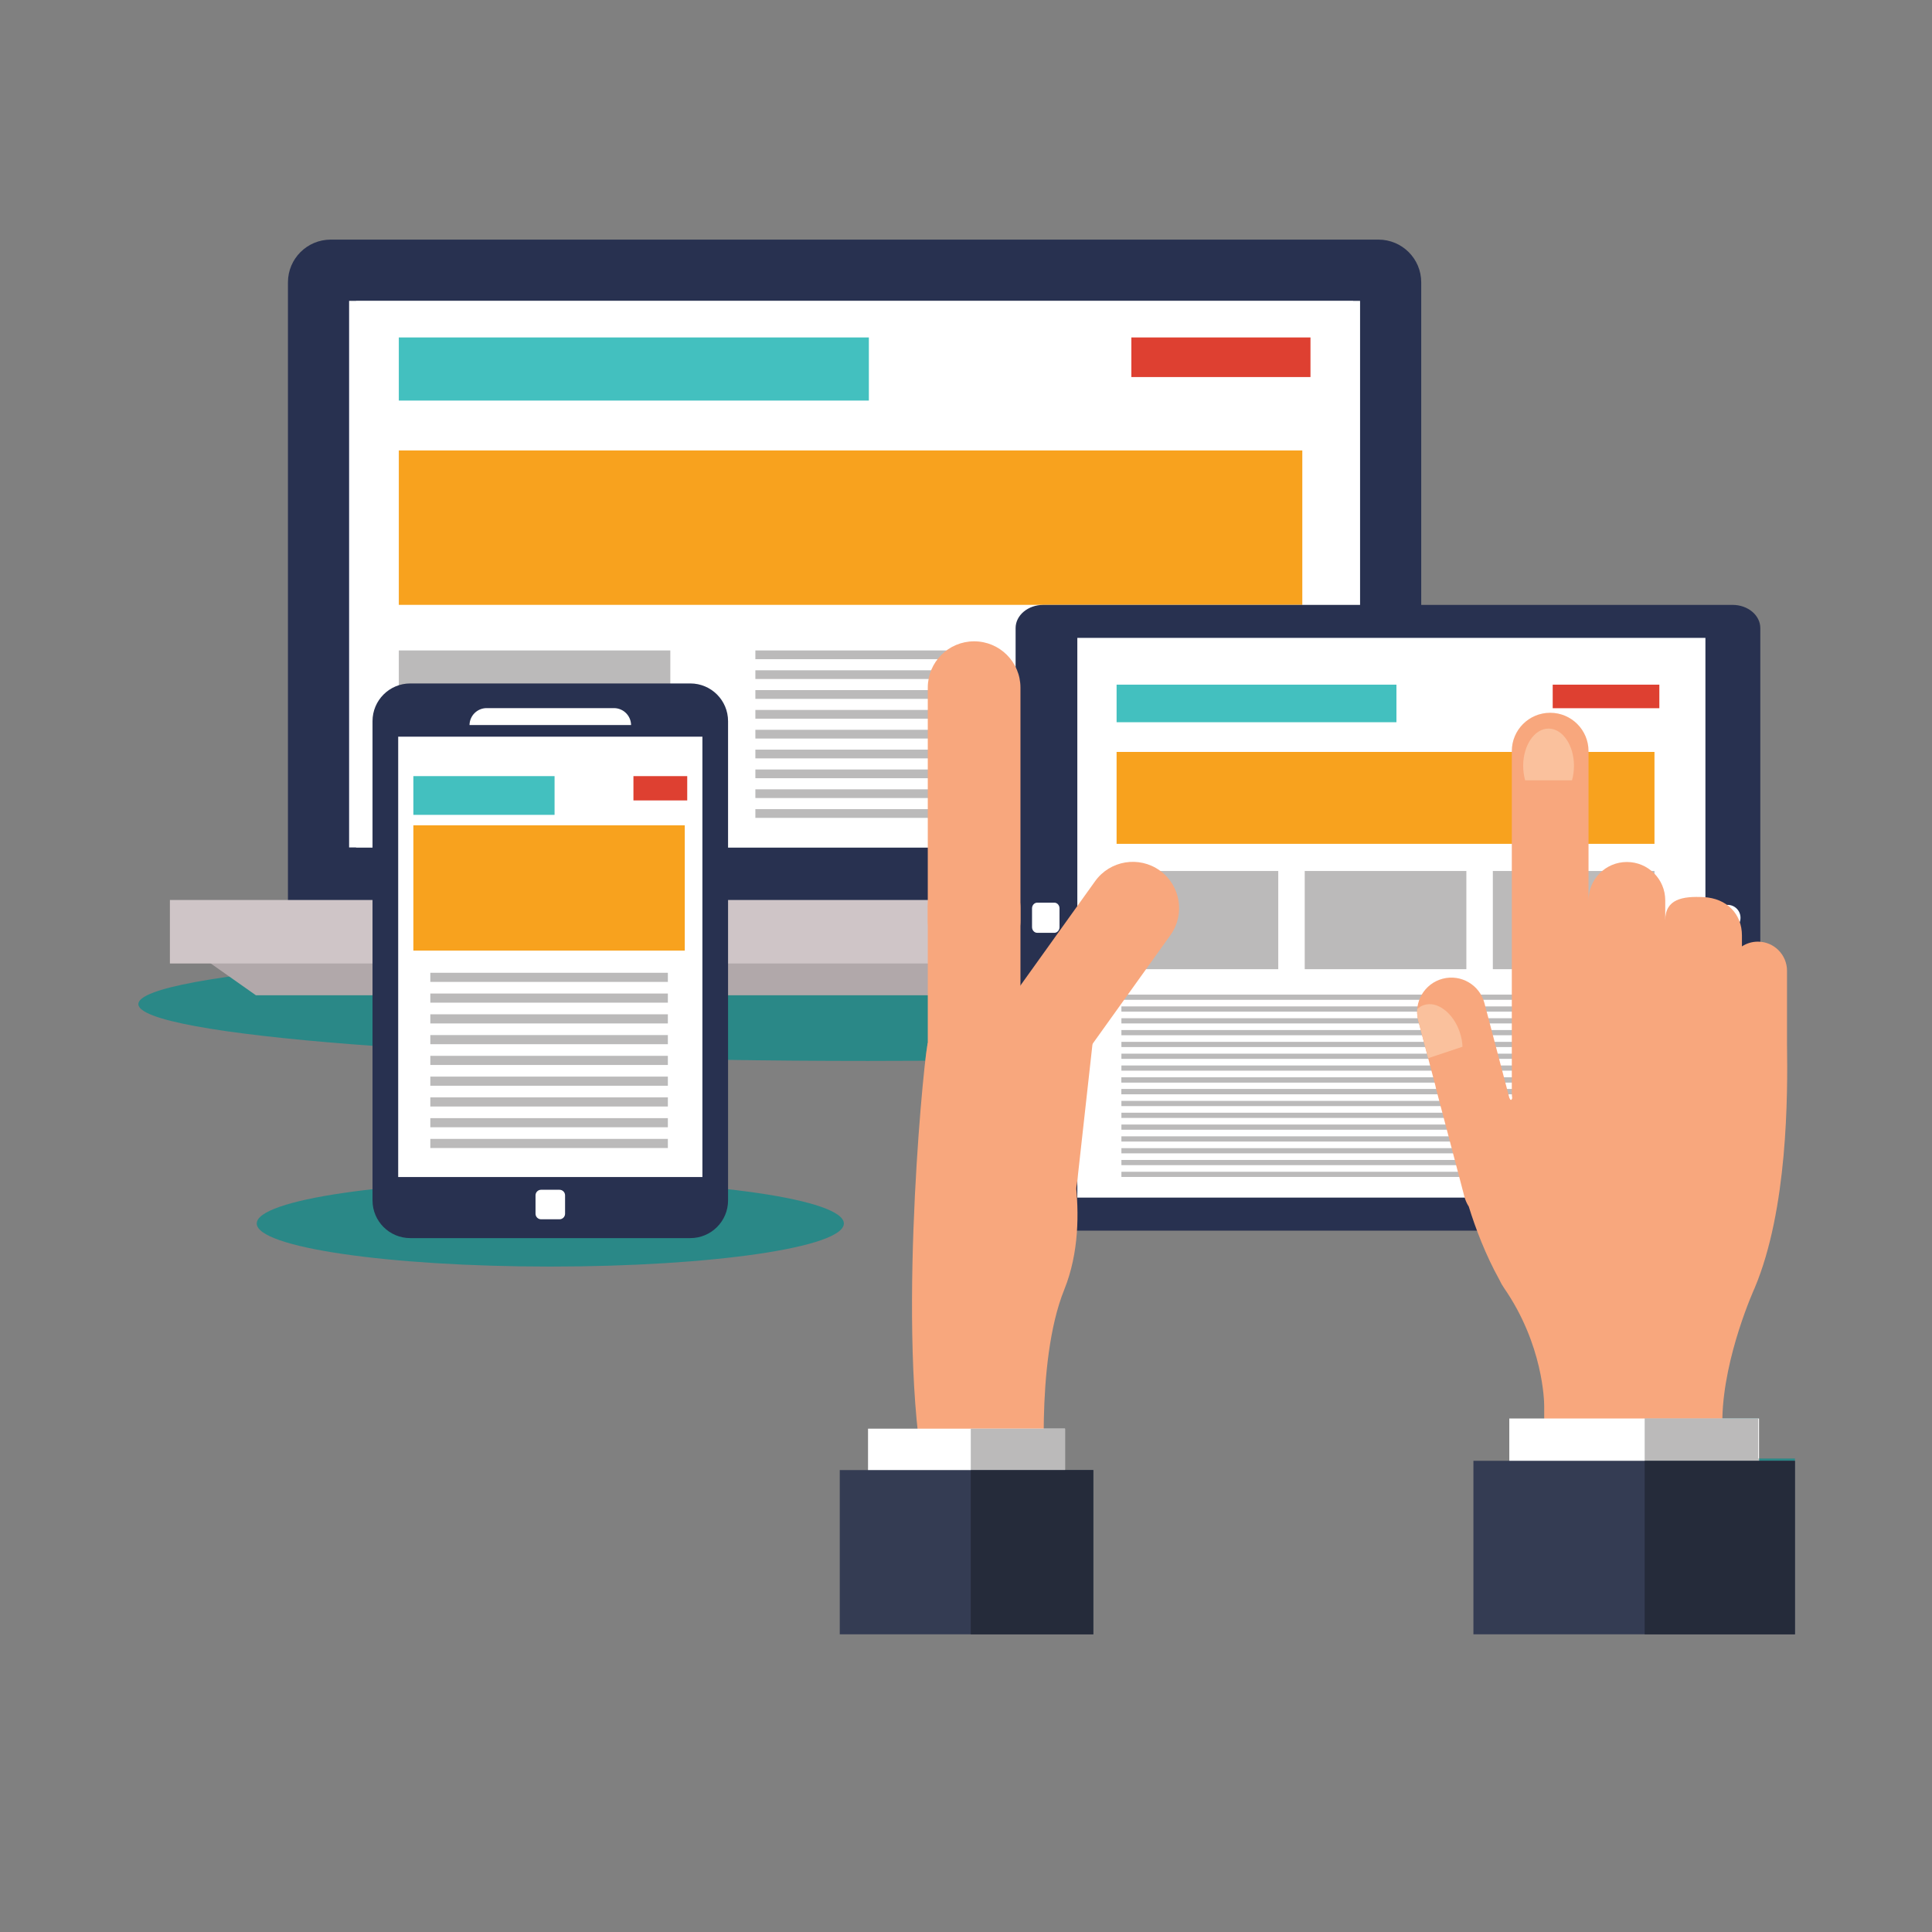
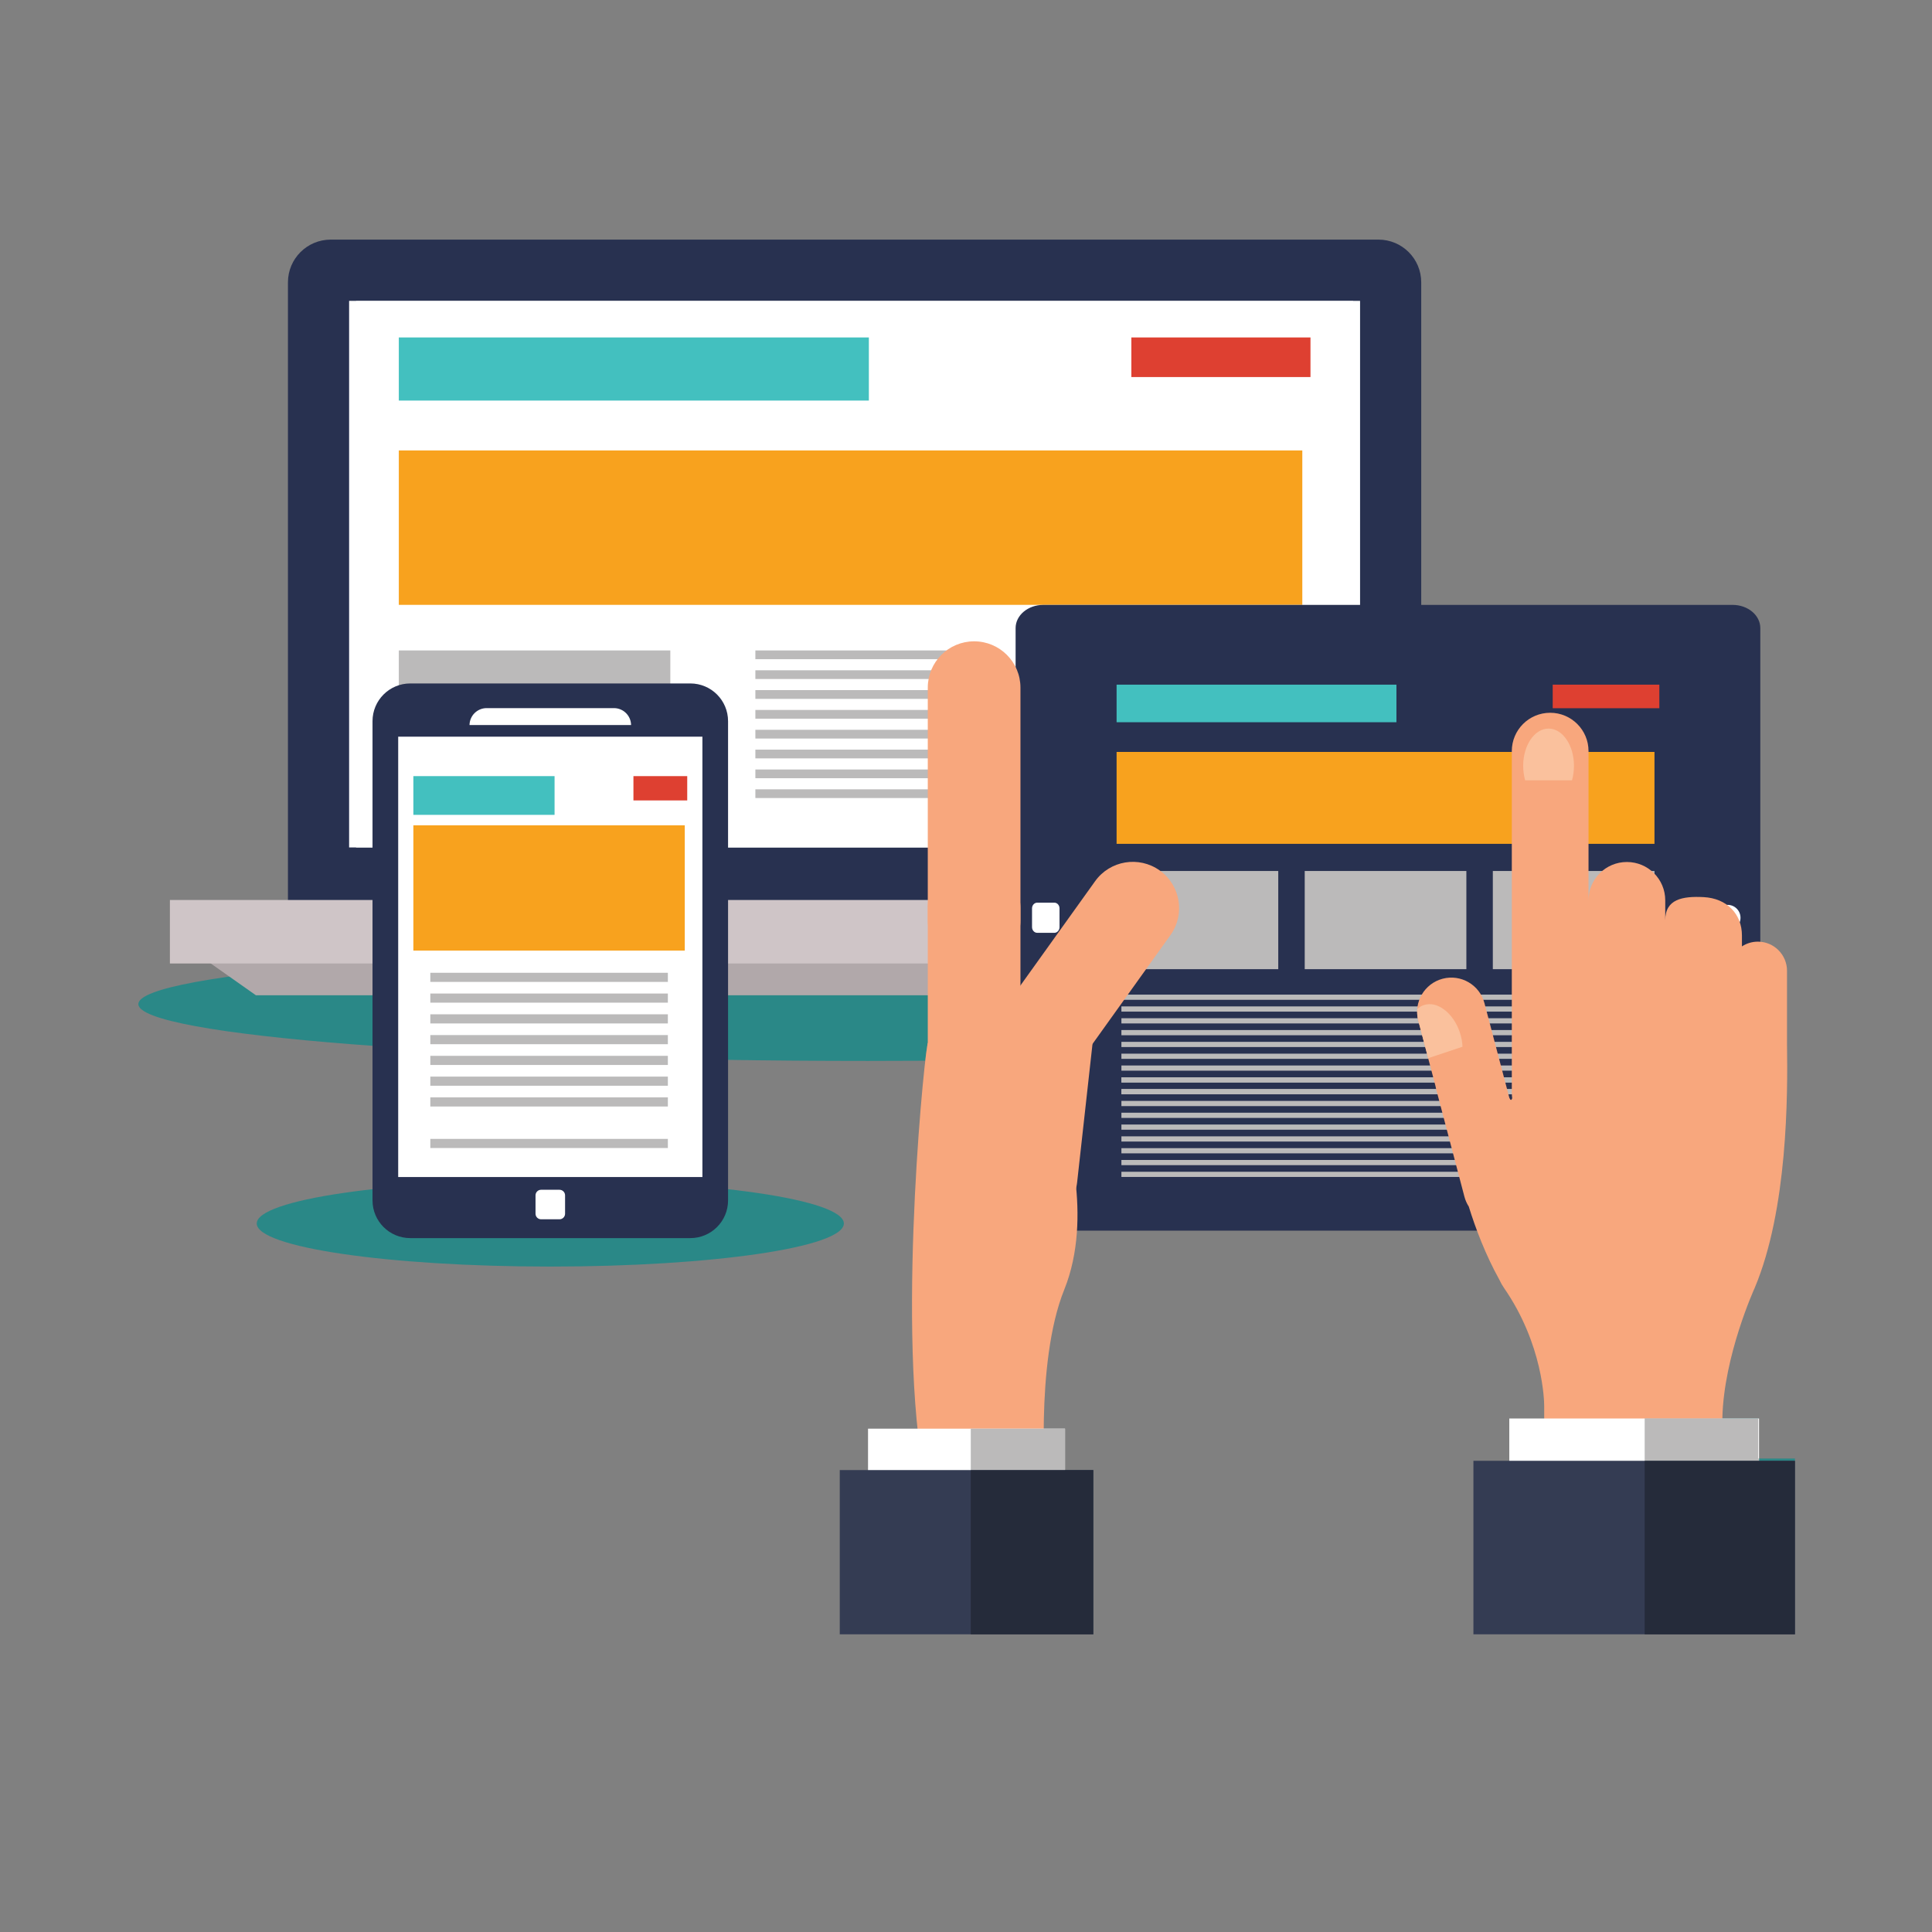
<svg xmlns="http://www.w3.org/2000/svg" width="500" zoomAndPan="magnify" viewBox="0 0 375 375" height="500" preserveAspectRatio="xMidYMid meet" version="1.0">
  <rect x="0" y="0" width="375" height="375" fill="#808080" stroke="none" />
  <defs>
    <clipPath id="8039c6a69e">
      <path d="M 26.707 183 L 294 183 L 294 206 L 26.707 206 Z M 26.707 183 " clip-rule="nonzero" />
    </clipPath>
    <clipPath id="a1b61cee63">
      <path d="M 55 46.469 L 276 46.469 L 276 176 L 55 176 Z M 55 46.469 " clip-rule="nonzero" />
    </clipPath>
    <clipPath id="5c513d932b">
      <path d="M 162.191 285 L 212.547 285 L 212.547 317.219 L 162.191 317.219 Z M 162.191 285 " clip-rule="nonzero" />
    </clipPath>
    <clipPath id="7f3ed3314c">
      <path d="M 188 285 L 212.547 285 L 212.547 317.219 L 188 317.219 Z M 188 285 " clip-rule="nonzero" />
    </clipPath>
    <clipPath id="195e87310d">
      <path d="M 285.949 283.289 L 348.457 283.289 L 348.457 317.219 L 285.949 317.219 Z M 285.949 283.289 " clip-rule="nonzero" />
    </clipPath>
    <clipPath id="8824eaec4f">
      <path d="M 334 275 L 348.457 275 L 348.457 317.219 L 334 317.219 Z M 334 275 " clip-rule="nonzero" />
    </clipPath>
    <clipPath id="2ae3e73b9c">
      <path d="M 319 283.289 L 348.457 283.289 L 348.457 317.219 L 319 317.219 Z M 319 283.289 " clip-rule="nonzero" />
    </clipPath>
  </defs>
  <path fill="#2a8887" d="M 106.809 245.84 C 75.344 245.84 49.832 242.098 49.832 237.48 C 49.832 232.863 75.344 229.121 106.809 229.121 C 138.281 229.121 163.793 232.863 163.793 237.48 C 163.793 242.098 138.281 245.84 106.809 245.84 " fill-opacity="1" fill-rule="nonzero" />
  <g clip-path="url(#8039c6a69e)">
    <path fill="#2a8887" d="M 168.484 205.926 C 90.266 205.926 26.855 200.984 26.855 194.895 C 26.855 188.801 90.266 183.863 168.484 183.863 C 222.578 183.863 269.586 186.223 293.441 189.699 L 293.441 200.09 C 292.246 200.266 290.992 200.438 289.68 200.605 L 288.129 194.703 C 287.348 191.727 284.656 189.75 281.711 189.75 C 281.152 189.75 280.582 189.824 280.02 189.969 C 276.473 190.902 274.348 194.531 275.281 198.074 L 276.324 202.047 C 253.832 204.102 221.824 205.504 185.609 205.844 L 180.082 202.422 C 180.082 202.422 180.043 202.637 179.969 203.047 C 179.875 203.574 179.746 204.547 179.59 205.891 C 175.926 205.914 172.223 205.926 168.484 205.926 " fill-opacity="1" fill-rule="nonzero" />
  </g>
  <path fill="#b1a8aa" d="M 40.168 186.488 C 43.332 188.715 46.504 190.945 49.664 193.176 L 282.086 193.176 C 285.254 190.945 288.418 188.715 291.586 186.488 L 40.168 186.488 " fill-opacity="1" fill-rule="nonzero" />
  <g clip-path="url(#a1b61cee63)">
    <path fill="#283150" d="M 275.859 175.602 L 275.859 54.801 C 275.859 50.219 272.148 46.508 267.555 46.508 L 64.195 46.508 C 59.605 46.508 55.891 50.219 55.891 54.801 L 55.891 175.602 L 275.859 175.602 " fill-opacity="1" fill-rule="nonzero" />
  </g>
  <path fill="#cfc5c7" d="M 298.773 187.012 L 32.977 187.012 L 32.977 174.688 L 298.773 174.688 L 298.773 187.012 " fill-opacity="1" fill-rule="nonzero" />
  <path fill="#ffffff" d="M 263.988 164.488 L 67.762 164.488 L 67.762 58.398 L 263.988 58.398 L 263.988 164.488 " fill-opacity="1" fill-rule="nonzero" />
  <path fill="#ffffff" d="M 262.637 164.488 L 69.113 164.488 L 69.113 58.434 L 262.637 58.434 L 262.637 164.488 " fill-opacity="1" fill-rule="nonzero" />
  <path fill="#bbbaba" d="M 130.109 158.262 L 77.41 158.262 L 77.41 126.25 L 130.109 126.25 L 130.109 158.262 " fill-opacity="1" fill-rule="nonzero" />
  <path fill="#43c0bf" d="M 168.645 77.75 L 77.41 77.75 L 77.41 65.5 L 168.645 65.5 L 168.645 77.75 " fill-opacity="1" fill-rule="nonzero" />
  <path fill="#f8a21e" d="M 252.777 117.402 L 77.41 117.402 L 77.41 87.43 L 252.777 87.43 L 252.777 117.402 " fill-opacity="1" fill-rule="nonzero" />
  <path fill="#bbbaba" d="M 252.777 158.262 L 200.074 158.262 L 200.074 126.25 L 252.777 126.25 L 252.777 158.262 " fill-opacity="1" fill-rule="nonzero" />
  <path fill="#bbbaba" d="M 190.668 127.945 L 146.617 127.945 L 146.617 126.25 L 190.668 126.25 L 190.668 127.945 " fill-opacity="1" fill-rule="nonzero" />
  <path fill="#bbbaba" d="M 190.668 131.793 L 146.617 131.793 L 146.617 130.102 L 190.668 130.102 L 190.668 131.793 " fill-opacity="1" fill-rule="nonzero" />
  <path fill="#bbbaba" d="M 190.668 135.648 L 146.617 135.648 L 146.617 133.949 L 190.668 133.949 L 190.668 135.648 " fill-opacity="1" fill-rule="nonzero" />
  <path fill="#bbbaba" d="M 190.668 139.496 L 146.617 139.496 L 146.617 137.801 L 190.668 137.801 L 190.668 139.496 " fill-opacity="1" fill-rule="nonzero" />
  <path fill="#bbbaba" d="M 190.668 143.348 L 146.617 143.348 L 146.617 141.652 L 190.668 141.652 L 190.668 143.348 " fill-opacity="1" fill-rule="nonzero" />
  <path fill="#bbbaba" d="M 190.668 147.199 L 146.617 147.199 L 146.617 145.504 L 190.668 145.504 L 190.668 147.199 " fill-opacity="1" fill-rule="nonzero" />
  <path fill="#bbbaba" d="M 190.668 151.051 L 146.617 151.051 L 146.617 149.359 L 190.668 149.359 L 190.668 151.051 " fill-opacity="1" fill-rule="nonzero" />
  <path fill="#bbbaba" d="M 190.668 154.898 L 146.617 154.898 L 146.617 153.207 L 190.668 153.207 L 190.668 154.898 " fill-opacity="1" fill-rule="nonzero" />
-   <path fill="#bbbaba" d="M 190.668 158.75 L 146.617 158.75 L 146.617 157.055 L 190.668 157.055 L 190.668 158.75 " fill-opacity="1" fill-rule="nonzero" />
  <path fill="#de4031" d="M 254.363 73.184 L 219.594 73.184 L 219.594 65.5 L 254.363 65.5 L 254.363 73.184 " fill-opacity="1" fill-rule="nonzero" />
  <path fill="#283150" d="M 141.316 233 C 141.316 237.039 138.039 240.316 133.992 240.316 L 79.633 240.316 C 75.582 240.316 72.305 237.039 72.305 233 L 72.305 139.977 C 72.305 135.934 75.582 132.656 79.633 132.656 L 133.992 132.656 C 138.039 132.656 141.316 135.934 141.316 139.977 L 141.316 233 " fill-opacity="1" fill-rule="nonzero" />
  <path fill="#ffffff" d="M 136.336 228.461 L 77.289 228.461 L 77.289 142.988 L 136.336 142.988 L 136.336 228.461 " fill-opacity="1" fill-rule="nonzero" />
  <path fill="#ffffff" d="M 122.492 140.727 C 122.465 138.906 120.984 137.445 119.164 137.445 L 94.461 137.445 C 92.637 137.445 91.16 138.906 91.133 140.727 L 122.492 140.727 " fill-opacity="1" fill-rule="nonzero" />
  <path fill="#ffffff" d="M 109.68 235.578 C 109.68 236.18 109.195 236.664 108.598 236.664 L 105.027 236.664 C 104.43 236.664 103.945 236.18 103.945 235.578 L 103.945 232.02 C 103.945 231.418 104.43 230.934 105.027 230.934 L 108.598 230.934 C 109.195 230.934 109.68 231.418 109.68 232.02 L 109.68 235.578 " fill-opacity="1" fill-rule="nonzero" />
  <path fill="#43c0bf" d="M 107.641 158.164 L 80.234 158.164 L 80.234 150.645 L 107.641 150.645 L 107.641 158.164 " fill-opacity="1" fill-rule="nonzero" />
  <path fill="#f8a21e" d="M 132.914 184.512 L 80.234 184.512 L 80.234 160.195 L 132.914 160.195 L 132.914 184.512 " fill-opacity="1" fill-rule="nonzero" />
  <path fill="#bbbaba" d="M 129.633 190.586 L 83.523 190.586 L 83.523 188.816 L 129.633 188.816 L 129.633 190.586 " fill-opacity="1" fill-rule="nonzero" />
  <path fill="#bbbaba" d="M 129.633 194.617 L 83.523 194.617 L 83.523 192.844 L 129.633 192.844 L 129.633 194.617 " fill-opacity="1" fill-rule="nonzero" />
  <path fill="#bbbaba" d="M 129.633 198.652 L 83.523 198.652 L 83.523 196.875 L 129.633 196.875 L 129.633 198.652 " fill-opacity="1" fill-rule="nonzero" />
  <path fill="#bbbaba" d="M 129.633 202.68 L 83.523 202.68 L 83.523 200.906 L 129.633 200.906 L 129.633 202.68 " fill-opacity="1" fill-rule="nonzero" />
  <path fill="#bbbaba" d="M 129.633 206.711 L 83.523 206.711 L 83.523 204.938 L 129.633 204.938 L 129.633 206.711 " fill-opacity="1" fill-rule="nonzero" />
  <path fill="#bbbaba" d="M 129.633 210.742 L 83.523 210.742 L 83.523 208.969 L 129.633 208.969 L 129.633 210.742 " fill-opacity="1" fill-rule="nonzero" />
  <path fill="#bbbaba" d="M 129.633 214.773 L 83.523 214.773 L 83.523 213 L 129.633 213 L 129.633 214.773 " fill-opacity="1" fill-rule="nonzero" />
-   <path fill="#bbbaba" d="M 129.633 218.801 L 83.523 218.801 L 83.523 217.031 L 129.633 217.031 L 129.633 218.801 " fill-opacity="1" fill-rule="nonzero" />
  <path fill="#bbbaba" d="M 129.633 222.832 L 83.523 222.832 L 83.523 221.059 L 129.633 221.059 L 129.633 222.832 " fill-opacity="1" fill-rule="nonzero" />
  <path fill="#de4031" d="M 133.391 155.363 L 122.949 155.363 L 122.949 150.645 L 133.391 150.645 L 133.391 155.363 " fill-opacity="1" fill-rule="nonzero" />
  <path fill="#283150" d="M 202.492 238.867 C 199.527 238.867 197.129 236.844 197.129 234.352 L 197.129 121.914 C 197.129 119.426 199.527 117.41 202.492 117.41 L 336.309 117.41 C 339.266 117.41 341.676 119.426 341.676 121.914 L 341.676 234.352 C 341.676 236.844 339.266 238.867 336.309 238.867 L 202.492 238.867 " fill-opacity="1" fill-rule="nonzero" />
-   <path fill="#ffffff" d="M 209.109 232.453 L 209.109 123.812 L 331.02 123.812 L 331.02 232.453 L 209.109 232.453 " fill-opacity="1" fill-rule="nonzero" />
  <path fill="#ffffff" d="M 201.328 175.207 C 200.77 175.207 200.316 175.703 200.316 176.312 L 200.316 179.953 C 200.316 180.562 200.77 181.062 201.328 181.062 L 204.648 181.062 C 205.203 181.062 205.652 180.562 205.652 179.953 L 205.652 176.312 C 205.652 175.703 205.203 175.207 204.648 175.207 L 201.328 175.207 " fill-opacity="1" fill-rule="nonzero" />
  <path fill="#ffffff" d="M 335.328 180.637 C 333.941 180.637 332.824 179.516 332.824 178.137 C 332.824 176.754 333.941 175.633 335.328 175.633 C 336.715 175.633 337.832 176.754 337.832 178.137 C 337.832 179.516 336.715 180.637 335.328 180.637 " fill-opacity="1" fill-rule="nonzero" />
  <path fill="#bbbaba" d="M 248.109 188.117 L 216.73 188.117 L 216.73 169.059 L 248.109 169.059 L 248.109 188.117 " fill-opacity="1" fill-rule="nonzero" />
  <path fill="#43c0bf" d="M 271.047 140.184 L 216.73 140.184 L 216.73 132.891 L 271.047 132.891 L 271.047 140.184 " fill-opacity="1" fill-rule="nonzero" />
  <path fill="#f8a21e" d="M 321.133 163.789 L 216.73 163.789 L 216.73 145.949 L 321.133 145.949 L 321.133 163.789 " fill-opacity="1" fill-rule="nonzero" />
  <path fill="#bbbaba" d="M 321.133 188.117 L 289.758 188.117 L 289.758 169.059 L 321.133 169.059 L 321.133 188.117 " fill-opacity="1" fill-rule="nonzero" />
  <path fill="#bbbaba" d="M 284.621 188.117 L 253.246 188.117 L 253.246 169.059 L 284.621 169.059 L 284.621 188.117 " fill-opacity="1" fill-rule="nonzero" />
  <path fill="#bbbaba" d="M 321.133 194.062 L 217.664 194.062 L 217.664 193.055 L 321.133 193.055 L 321.133 194.062 " fill-opacity="1" fill-rule="nonzero" />
  <path fill="#bbbaba" d="M 321.133 196.355 L 217.664 196.355 L 217.664 195.344 L 321.133 195.344 L 321.133 196.355 " fill-opacity="1" fill-rule="nonzero" />
  <path fill="#bbbaba" d="M 321.133 198.648 L 217.664 198.648 L 217.664 197.637 L 321.133 197.637 L 321.133 198.648 " fill-opacity="1" fill-rule="nonzero" />
  <path fill="#bbbaba" d="M 321.133 200.941 L 217.664 200.941 L 217.664 199.93 L 321.133 199.93 L 321.133 200.941 " fill-opacity="1" fill-rule="nonzero" />
  <path fill="#bbbaba" d="M 321.133 203.23 L 217.664 203.23 L 217.664 202.223 L 321.133 202.223 L 321.133 203.23 " fill-opacity="1" fill-rule="nonzero" />
  <path fill="#bbbaba" d="M 321.133 205.523 L 217.664 205.523 L 217.664 204.516 L 321.133 204.516 L 321.133 205.523 " fill-opacity="1" fill-rule="nonzero" />
  <path fill="#bbbaba" d="M 321.133 207.816 L 217.664 207.816 L 217.664 206.809 L 321.133 206.809 L 321.133 207.816 " fill-opacity="1" fill-rule="nonzero" />
  <path fill="#bbbaba" d="M 321.133 210.105 L 217.664 210.105 L 217.664 209.102 L 321.133 209.102 L 321.133 210.105 " fill-opacity="1" fill-rule="nonzero" />
  <path fill="#bbbaba" d="M 321.133 212.402 L 217.664 212.402 L 217.664 211.395 L 321.133 211.395 L 321.133 212.402 " fill-opacity="1" fill-rule="nonzero" />
  <path fill="#bbbaba" d="M 321.133 210.109 L 217.664 210.109 L 217.664 209.102 L 321.133 209.102 L 321.133 210.109 " fill-opacity="1" fill-rule="nonzero" />
  <path fill="#bbbaba" d="M 321.133 212.402 L 217.664 212.402 L 217.664 211.395 L 321.133 211.395 L 321.133 212.402 " fill-opacity="1" fill-rule="nonzero" />
  <path fill="#bbbaba" d="M 321.133 214.695 L 217.664 214.695 L 217.664 213.684 L 321.133 213.684 L 321.133 214.695 " fill-opacity="1" fill-rule="nonzero" />
  <path fill="#bbbaba" d="M 321.133 216.988 L 217.664 216.988 L 217.664 215.977 L 321.133 215.977 L 321.133 216.988 " fill-opacity="1" fill-rule="nonzero" />
  <path fill="#bbbaba" d="M 321.133 219.277 L 217.664 219.277 L 217.664 218.27 L 321.133 218.27 L 321.133 219.277 " fill-opacity="1" fill-rule="nonzero" />
  <path fill="#bbbaba" d="M 321.133 221.574 L 217.664 221.574 L 217.664 220.562 L 321.133 220.562 L 321.133 221.574 " fill-opacity="1" fill-rule="nonzero" />
  <path fill="#bbbaba" d="M 321.133 223.863 L 217.664 223.863 L 217.664 222.855 L 321.133 222.855 L 321.133 223.863 " fill-opacity="1" fill-rule="nonzero" />
  <path fill="#bbbaba" d="M 321.133 226.156 L 217.664 226.156 L 217.664 225.148 L 321.133 225.148 L 321.133 226.156 " fill-opacity="1" fill-rule="nonzero" />
  <path fill="#bbbaba" d="M 321.133 228.445 L 217.664 228.445 L 217.664 227.441 L 321.133 227.441 L 321.133 228.445 " fill-opacity="1" fill-rule="nonzero" />
  <path fill="#de4031" d="M 322.078 137.465 L 301.379 137.465 L 301.379 132.891 L 322.078 132.891 L 322.078 137.465 " fill-opacity="1" fill-rule="nonzero" />
  <path fill="#f8a77d" d="M 180.082 202.422 C 180.082 202.422 180.043 202.637 179.969 203.047 C 178.996 208.613 173.785 263.52 180.082 289.59 L 202.984 289.59 C 202.984 289.59 200.797 264.629 206.574 250.309 C 212.352 235.988 206.574 218.824 206.574 218.824 L 180.082 202.422 " fill-opacity="1" fill-rule="nonzero" />
  <path fill="#f8a77d" d="M 210.109 205.348 C 207.219 209.383 201.602 210.316 197.559 207.43 C 193.52 204.547 192.586 198.934 195.477 194.895 L 212.559 171.043 C 215.449 167.008 221.066 166.074 225.109 168.961 C 229.145 171.848 230.078 177.461 227.188 181.496 L 210.109 205.348 " fill-opacity="1" fill-rule="nonzero" />
  <path fill="#f8a77d" d="M 209.07 229.488 C 208.52 234.418 204.074 237.973 199.137 237.422 C 194.203 236.879 190.645 232.434 191.191 227.504 L 194.43 198.355 C 194.977 193.422 199.422 189.871 204.359 190.422 C 209.297 190.965 212.855 195.41 212.309 200.336 L 209.07 229.488 " fill-opacity="1" fill-rule="nonzero" />
  <path fill="#f8a77d" d="M 198.07 178.633 C 198.07 183.594 194.043 187.617 189.078 187.617 C 184.109 187.617 180.082 183.594 180.082 178.633 L 180.082 133.465 C 180.082 128.504 184.109 124.48 189.078 124.48 C 194.043 124.48 198.07 128.504 198.07 133.465 L 198.07 178.633 " fill-opacity="1" fill-rule="nonzero" />
  <path fill="#f8a77d" d="M 198.07 221.438 C 198.07 226.398 194.043 230.418 189.078 230.418 C 184.109 230.418 180.082 226.398 180.082 221.438 L 180.082 176.266 C 180.082 171.305 184.109 167.285 189.078 167.285 C 194.043 167.285 198.07 171.305 198.07 176.266 L 198.07 221.438 " fill-opacity="1" fill-rule="nonzero" />
  <path fill="#ffffff" d="M 168.484 287.746 L 206.719 287.746 L 206.719 277.305 L 168.484 277.305 Z M 168.484 287.746 " fill-opacity="1" fill-rule="nonzero" />
  <g clip-path="url(#5c513d932b)">
    <path fill="#343c53" d="M 162.996 317.25 L 212.207 317.25 L 212.207 285.34 L 162.996 285.34 Z M 162.996 317.25 " fill-opacity="1" fill-rule="nonzero" />
  </g>
  <path fill="#bbbaba" d="M 188.426 285.34 L 206.719 285.34 L 206.719 277.305 L 188.426 277.305 Z M 188.426 285.34 " fill-opacity="1" fill-rule="nonzero" />
  <g clip-path="url(#7f3ed3314c)">
    <path fill="#252b3a" d="M 212.207 317.25 L 188.426 317.25 L 188.426 285.34 L 212.207 285.34 L 212.207 317.25 " fill-opacity="1" fill-rule="nonzero" />
  </g>
  <path fill="#f8a77d" d="M 346.859 202.723 L 346.859 188.434 C 346.859 185.309 344.324 182.773 341.199 182.773 C 340.059 182.773 338.996 183.113 338.109 183.695 L 338.109 181.57 C 338.109 177.461 335.234 174.363 330.668 174.129 C 326.559 173.922 323.223 174.52 323.223 178.629 L 323.223 174.75 C 323.223 170.641 319.891 167.312 315.777 167.312 C 311.664 167.312 308.332 170.641 308.332 174.75 L 308.332 145.785 C 308.332 141.68 304.996 138.348 300.891 138.348 C 296.773 138.348 293.441 141.68 293.441 145.785 L 293.441 212.133 C 293.441 212.48 293.477 212.824 293.52 213.164 C 293.375 213.594 293.188 213.625 292.961 213.082 L 288.129 194.703 C 287.199 191.16 283.566 189.043 280.02 189.969 C 276.473 190.902 274.348 194.531 275.281 198.074 L 278.613 210.746 C 278.645 210.941 278.684 211.137 278.738 211.332 L 284.246 232.285 C 284.43 232.977 284.719 233.617 285.086 234.191 C 286.395 238.418 288.336 243.559 291.062 248.465 C 291.281 248.957 291.566 249.465 291.934 249.996 C 299.551 261.023 299.723 272.043 299.727 272.855 L 299.727 280.66 L 334.309 280.66 L 334.309 275.285 C 334.574 263.125 340.582 249.996 340.582 249.996 C 347.008 234.715 347.008 212.582 346.859 202.723 " fill-opacity="1" fill-rule="nonzero" />
  <path fill="#fac19d" d="M 305.121 151.465 C 305.371 150.598 305.508 149.648 305.508 148.645 C 305.508 144.656 303.301 141.418 300.578 141.418 C 297.855 141.418 295.648 144.656 295.648 148.645 C 295.648 149.648 295.789 150.598 296.039 151.465 L 305.121 151.465 " fill-opacity="1" fill-rule="nonzero" />
  <path fill="#fac19d" d="M 283.348 200.371 C 282.078 196.586 278.957 194.219 276.375 195.082 C 275.895 195.246 275.461 195.508 275.086 195.855 C 275.031 196.582 275.086 197.328 275.281 198.074 L 277.207 205.398 L 283.871 203.172 C 283.836 202.27 283.668 201.32 283.348 200.371 " fill-opacity="1" fill-rule="nonzero" />
  <path fill="#ffffff" d="M 292.953 285.996 L 341.43 285.996 L 341.43 275.328 L 292.953 275.328 Z M 292.953 285.996 " fill-opacity="1" fill-rule="nonzero" />
  <g clip-path="url(#195e87310d)">
    <path fill="#343c53" d="M 285.988 317.25 L 348.395 317.25 L 348.395 283.535 L 285.988 283.535 Z M 285.988 317.25 " fill-opacity="1" fill-rule="nonzero" />
  </g>
  <g clip-path="url(#8824eaec4f)">
    <path fill="#2a8887" d="M 348.395 317.25 L 348.395 283.535 L 341.434 283.535 L 341.434 283.102 L 348.395 283.102 L 348.395 317.25 M 341.273 275.328 L 334.309 275.328 L 334.309 275.285 L 341.273 275.285 L 341.273 275.328 " fill-opacity="1" fill-rule="nonzero" />
  </g>
  <path fill="#b5795a" d="M 319.23 275.328 L 334.309 275.328 L 334.309 275.285 L 319.23 275.285 Z M 319.23 275.328 " fill-opacity="1" fill-rule="nonzero" />
  <path fill="#bbbaba" d="M 341.434 283.535 L 319.23 283.535 L 319.23 275.328 L 341.273 275.328 L 341.273 283.102 L 341.434 283.102 L 341.434 283.535 " fill-opacity="1" fill-rule="nonzero" />
  <g clip-path="url(#2ae3e73b9c)">
    <path fill="#252b3a" d="M 348.395 317.25 L 319.23 317.25 L 319.23 283.535 L 348.395 283.535 L 348.395 317.25 " fill-opacity="1" fill-rule="nonzero" />
  </g>
</svg>